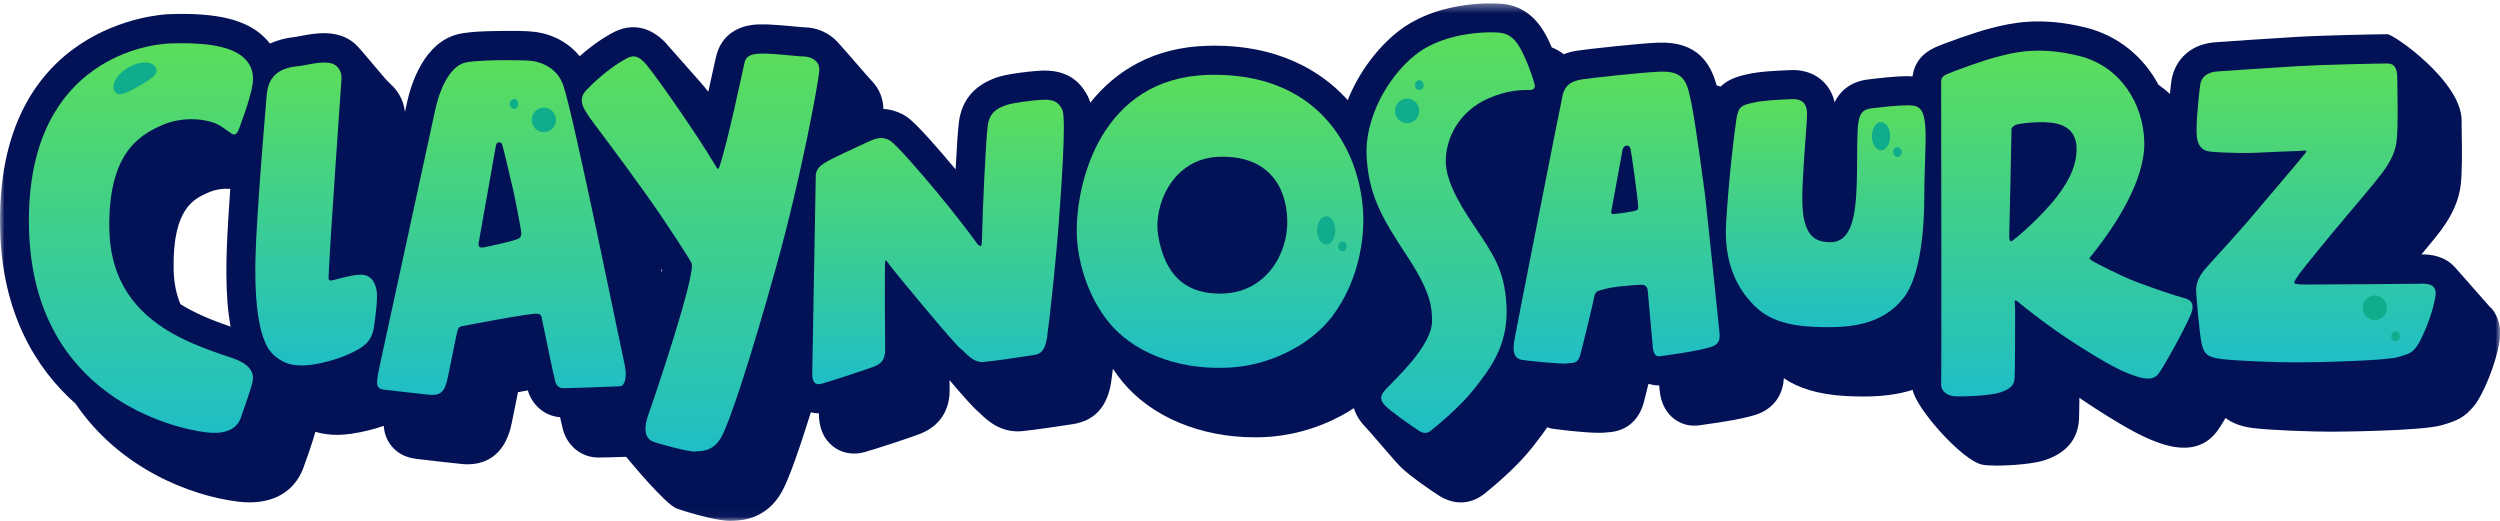
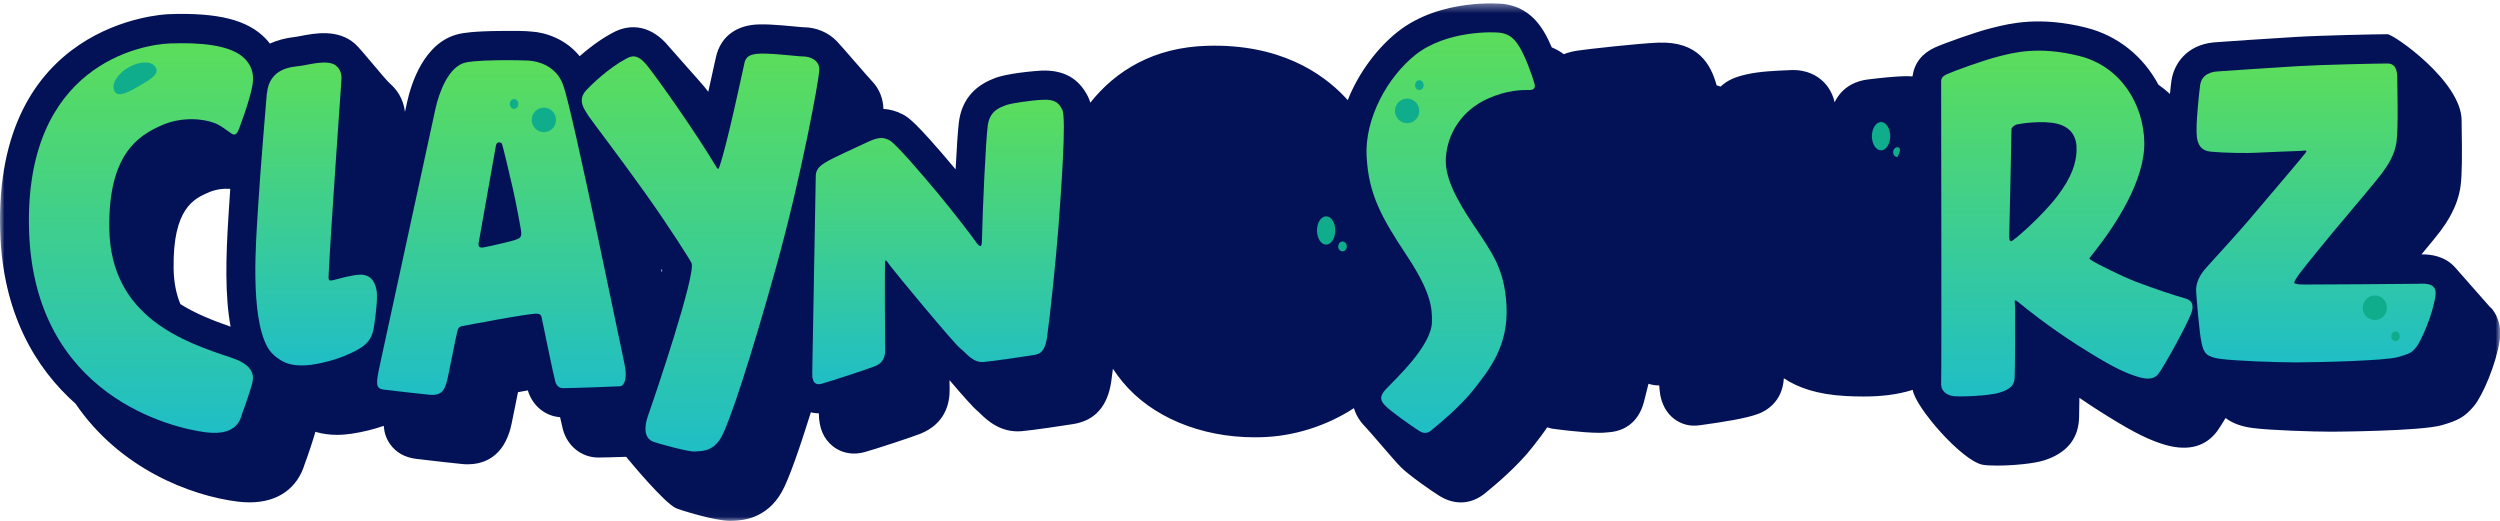
<svg xmlns="http://www.w3.org/2000/svg" width="283" height="59" viewBox="0 0 283 59" fill="none">
  <g clip-path="url(#clip0_5719_8269)">
    <mask id="mask0_5719_8269" style="mask-type:luminance" maskUnits="userSpaceOnUse" x="0" y="0" width="283" height="59">
      <path d="M283 0.367H0V58.971H283V0.367Z" fill="white" />
    </mask>
    <g mask="url(#mask0_5719_8269)">
      <path d="M281.932 34.829C281.047 33.83 278.367 30.78 277.921 30.277C276.735 28.947 275.123 28.789 274.113 28.795C275.063 27.651 275.981 26.539 276.263 26.149C276.892 25.282 278.203 23.489 278.537 21.055C278.714 19.784 278.714 17.449 278.661 14.333C278.661 14.009 278.655 13.764 278.655 13.638C278.655 9.225 270.961 3.873 270.259 3.873C269.139 3.873 262.749 4.005 259.852 4.184C257.441 4.329 251.149 4.74 250.586 4.799C247.499 5.11 246.096 7.24 245.808 9.126C245.762 9.41 245.703 9.979 245.638 10.634C245.225 10.257 244.792 9.907 244.333 9.589C242.636 6.4 239.739 4.025 236.128 3.125C230.892 1.815 227.517 2.662 225.702 3.112L225.433 3.178C223.715 3.595 220.013 4.931 219.062 5.362C217.568 6.036 216.71 7.141 216.493 8.65C216.31 8.636 216.133 8.623 215.936 8.623C214.547 8.623 212.535 8.861 211.454 8.994C210.327 9.126 208.616 9.662 207.679 11.574C207.423 10.449 206.873 9.702 206.388 9.232C205.732 8.597 204.566 7.856 202.698 7.935L202.443 7.948C200.994 8.008 199.192 8.081 197.724 8.418L197.586 8.451C196.465 8.703 195.515 9.086 194.775 9.801C194.63 9.748 194.48 9.702 194.323 9.662C193.674 7.3 192.239 4.66 187.729 4.826C185.423 4.918 179.57 5.573 178.508 5.739C177.951 5.825 177.46 5.964 177.021 6.136C176.601 5.818 176.149 5.56 175.664 5.368C175.389 4.726 175.088 4.111 174.786 3.608C173.639 1.703 172.165 0.697 170.159 0.439C170.087 0.433 163.088 -0.282 158.179 3.628C155.99 5.375 153.841 8.12 152.562 11.336C152.464 11.23 152.372 11.124 152.274 11.018C149.653 8.233 144.81 4.951 136.664 5.183C130.588 5.355 126.302 8.001 123.425 11.62C123.346 11.349 123.255 11.131 123.156 10.925C122.108 8.842 120.371 7.889 117.861 7.995C117.284 8.021 113.824 8.299 112.48 8.901L112.395 8.934C110.141 9.834 108.85 11.475 108.548 13.817C108.43 14.736 108.293 16.82 108.175 19.169L108.116 19.103C103.515 13.618 102.748 13.228 102.132 12.917C101.425 12.56 100.723 12.368 100.002 12.328C99.976 11.164 99.543 10.072 98.751 9.232C98.036 8.471 95.526 5.514 94.74 4.68C93.802 3.681 92.387 3.086 90.978 3.086C90.821 3.086 90.25 3.026 89.838 2.986C87.845 2.801 86.226 2.669 85.106 2.828C83.834 3 81.619 3.721 81.016 6.585V6.632C80.984 6.718 80.911 7.055 80.8 7.565C80.577 8.577 80.374 9.516 80.178 10.39C80 10.158 79.843 9.96 79.719 9.807C79.168 9.139 76.147 5.785 75.708 5.256C73.86 3.006 71.494 2.477 69.213 3.787C67.844 4.528 66.565 5.527 65.615 6.361C64.042 4.402 61.729 3.661 60.123 3.569C59.363 3.489 58.373 3.496 56.977 3.502C53.471 3.516 52.364 3.754 52.003 3.833C47.999 4.707 46.525 9.543 46.079 11.581C46.046 11.746 45.961 12.123 45.843 12.659C45.653 11.131 44.886 10.118 44.198 9.51C43.49 8.888 40.921 5.606 40.187 4.958C38.254 3.251 35.599 3.767 34.007 4.078C33.817 4.118 33.653 4.151 33.529 4.164L33.378 4.184C32.251 4.31 31.326 4.581 30.553 4.931C30.409 4.753 30.258 4.568 30.088 4.389C28.069 2.259 24.674 1.399 19.091 1.604C18.311 1.637 -0.695 2.596 0.02 26.202C0.295 35.371 3.945 41.617 8.553 45.699C13.527 53.01 21.509 56.119 26.949 56.787C27.401 56.84 27.84 56.867 28.259 56.867C31.431 56.867 33.679 55.305 34.525 52.434C34.833 51.64 35.508 49.609 35.691 48.914C35.691 48.901 35.691 48.894 35.698 48.881C36.53 49.133 37.376 49.225 38.149 49.225C38.732 49.225 39.27 49.172 39.742 49.106C41.104 48.908 42.35 48.583 43.438 48.206C43.49 48.921 43.693 49.616 44.159 50.277C44.827 51.223 45.823 51.786 47.121 51.944C49.539 52.229 51.282 52.427 52.311 52.526C52.501 52.546 52.705 52.56 52.927 52.56C54.467 52.56 56.663 51.977 57.652 48.947L57.672 48.894C57.823 48.444 57.967 47.743 58.341 45.858C58.432 45.408 58.537 44.885 58.636 44.396C59.035 44.323 59.402 44.257 59.75 44.191C60.267 45.917 61.696 47.101 63.4 47.227C63.551 47.909 63.662 48.392 63.728 48.636C64.245 50.522 65.851 51.792 67.726 51.792C68.348 51.792 69.62 51.752 70.884 51.713C71.35 52.289 75.197 56.926 76.527 57.528C76.966 57.727 80.905 58.964 82.655 58.964C82.746 58.964 82.838 58.964 82.917 58.951H83.035C83.959 58.904 86.757 58.792 88.507 55.669C89.333 54.2 90.578 50.542 91.79 46.678C92.079 46.744 92.367 46.791 92.669 46.791C92.675 46.791 92.682 46.791 92.695 46.791C92.695 48.431 93.232 49.688 94.288 50.522C94.982 51.065 95.801 51.342 96.679 51.342C97.053 51.342 97.44 51.289 97.826 51.19C98.973 50.886 103.417 49.417 104.19 49.099C106.982 47.968 107.533 45.699 107.5 43.998C107.5 43.78 107.493 43.443 107.486 43.033C108.941 44.746 110.252 46.228 110.724 46.585C110.803 46.651 110.881 46.731 110.967 46.817C111.707 47.538 113.254 49.027 115.678 48.808C117.068 48.683 120.653 48.14 121.328 48.028L121.426 48.014C123.916 47.644 125.385 46.016 125.797 43.165C125.856 42.775 125.915 42.292 125.981 41.743C126.315 42.252 126.682 42.748 127.075 43.225C130.339 47.181 135.903 49.503 142.024 49.503C142.221 49.503 142.424 49.503 142.627 49.496C146.409 49.43 150.197 48.206 153.264 46.202C153.48 46.943 153.906 47.664 154.542 48.306C155.066 48.835 157.805 52.11 158.553 52.857C159.451 53.77 162.085 55.61 163.003 56.172C163.461 56.45 164.313 56.873 165.368 56.873C166.26 56.873 167.295 56.575 168.344 55.643C169.123 55.008 171.804 52.778 173.488 50.601L173.679 50.357C174.13 49.775 174.642 49.119 175.146 48.372C175.435 48.471 175.658 48.517 175.743 48.53C175.782 48.53 179.02 48.994 181.012 48.994C181.359 48.994 181.674 48.981 181.923 48.947H181.956C184.8 48.795 185.757 46.758 186.078 45.553C186.183 45.15 186.386 44.356 186.609 43.443C186.996 43.568 187.408 43.635 187.821 43.628C187.841 43.866 187.854 44.038 187.861 44.098C188.005 45.864 188.804 46.85 189.447 47.366C190.279 48.028 191.321 48.306 192.389 48.14C192.461 48.127 192.592 48.114 192.776 48.087C195.201 47.75 197.639 47.366 199.028 46.85C199.906 46.526 201.774 45.507 201.931 42.821C203.524 43.88 205.699 44.66 208.99 44.832C209.632 44.865 210.287 44.885 210.949 44.885C212.811 44.885 214.717 44.706 216.52 44.131C216.808 46.103 222.064 52.13 224.417 52.606C224.751 52.672 225.334 52.705 226.035 52.705C227.759 52.705 230.191 52.5 231.41 52.11C233.847 51.322 235.165 49.807 235.335 47.591C235.348 47.452 235.368 47.128 235.388 45.031C236.043 45.481 236.731 45.944 237.446 46.4C240.867 48.577 242.734 49.576 244.589 50.198C247.414 51.151 249.55 50.694 250.959 48.842C251.188 48.537 251.536 47.988 251.935 47.32C252.715 47.915 253.725 48.286 255.003 48.451C256.942 48.709 261.884 48.868 263.929 48.868C264.027 48.868 274.054 48.815 276.4 48.134C278.216 47.611 278.996 47.227 280.051 45.964C281.047 44.773 282.567 41.193 282.967 38.527C283.256 36.595 282.463 35.371 281.964 34.809L281.932 34.829ZM19.654 30.396C19.549 23.549 21.994 22.484 23.613 21.782C24.511 21.392 25.389 21.332 26.064 21.379C25.998 22.279 25.946 23.099 25.907 23.774C25.893 24.018 25.874 24.296 25.854 24.614C25.572 29.027 25.448 33.453 26.103 36.979C24 36.251 22.053 35.457 20.421 34.425C19.949 33.281 19.674 31.958 19.654 30.403V30.396ZM74.836 30.423C74.882 30.495 74.921 30.562 74.96 30.621C74.948 30.687 74.935 30.753 74.921 30.826C74.895 30.694 74.862 30.555 74.836 30.423Z" fill="#031256" />
      <path d="M247.315 33.764C246.175 33.446 243.907 32.699 241.849 31.918C240.172 31.283 237.236 29.788 236.895 29.556C236.554 29.325 236.548 29.338 236.528 29.265C236.515 29.206 236.718 28.981 237.006 28.617C239.53 25.421 242.819 20.393 242.734 16.099C242.649 11.806 240.087 7.512 235.362 6.334C230.636 5.15 227.759 6.017 226.226 6.394C224.686 6.771 221.186 8.034 220.419 8.385C219.652 8.729 219.737 9.047 219.737 9.622C219.737 11.065 219.797 42.298 219.737 43.337C219.679 44.376 220.478 44.72 221.048 44.833C221.618 44.945 225.151 44.833 226.402 44.429C227.654 44.025 227.995 43.562 228.054 42.815C228.113 42.067 228.113 35.901 228.113 35.034C228.113 34.445 228.021 34.075 228.087 34.029C228.159 33.969 228.283 34.029 228.67 34.359C229.024 34.664 231.888 36.979 235.178 39.07C238.71 41.319 240.244 42.067 241.613 42.53C242.807 42.933 243.757 43.079 244.347 42.298C245.002 41.432 247.342 37.184 247.99 35.616C248.561 34.234 247.814 33.903 247.335 33.77L247.315 33.764ZM235.073 17.026C235.014 18.474 234.542 20.036 232.884 22.212C231.16 24.475 227.857 27.353 227.661 27.313C227.464 27.274 227.425 27.022 227.445 26.665C227.464 26.308 227.7 15.133 227.7 14.637C227.7 14.439 227.949 14.24 228.211 14.121C228.473 14.002 231.259 13.598 232.878 14.009C234.503 14.412 235.132 15.563 235.066 17.032L235.073 17.026Z" fill="url(#paint0_linear_5719_8269)" />
      <path d="M248.659 14.095C248.659 15.133 248.443 16.993 250.238 17.165C252.034 17.337 254.596 17.337 255.193 17.297C255.789 17.251 260.147 17.098 260.488 17.079C260.849 17.059 261.032 16.993 261.078 17.098C261.124 17.224 260.79 17.509 260.573 17.813C260.357 18.117 255.448 23.866 254.511 24.985C253.574 26.103 250.409 29.563 249.943 30.085C249.472 30.602 248.521 31.627 248.606 33.01C248.659 33.87 248.96 37.648 249.216 38.819C249.472 39.983 249.773 40.419 251.392 40.631C253.017 40.849 257.67 41.022 259.892 41.022C262.113 41.022 269.971 40.849 271.466 40.419C272.96 39.989 273.045 39.857 273.517 39.295C273.989 38.733 275.352 35.795 275.693 33.506C275.909 32.077 274.709 32.077 273.726 32.123C273.078 32.15 261.681 32.209 260.96 32.209C260.239 32.209 259.807 32.163 259.721 32.037C259.636 31.912 260.036 31.356 260.318 30.959C260.744 30.357 264.243 26.076 265.141 25.038C265.875 24.184 269.158 20.274 269.624 19.632C270.22 18.812 271.079 17.601 271.288 16.047C271.505 14.492 271.374 9.821 271.374 9.087C271.374 8.352 271.374 7.188 270.266 7.188C269.158 7.188 262.88 7.32 260.062 7.492C257.244 7.664 251.352 8.054 250.927 8.094C250.5 8.14 249.262 8.293 249.058 9.622C248.934 10.443 248.659 13.539 248.659 14.101V14.095Z" fill="url(#paint1_linear_5719_8269)" />
      <path d="M18.311 14.181C15.532 15.391 12.249 17.595 12.373 25.891C12.53 35.934 20.873 38.726 26.208 40.499C29.085 41.452 28.685 42.874 28.515 43.522C28.345 44.171 27.591 46.387 27.434 46.751C27.276 47.115 27.093 49.404 23.331 48.941C19.576 48.478 3.86 44.879 3.29 26.089C2.726 7.313 16.05 5.037 19.235 4.918C22.427 4.806 26.156 5.004 27.755 6.691C29.177 8.187 28.548 9.907 28.194 11.223C27.919 12.242 27.427 13.559 27.125 14.399C26.929 14.961 26.791 15.2 26.496 15.233C26.201 15.266 25.31 14.313 24.281 13.923C23.062 13.46 20.657 13.155 18.304 14.181H18.311Z" fill="url(#paint2_linear_5719_8269)" />
      <path d="M30.206 10.568C30.206 10.568 29.406 19.989 29.183 23.965C29.013 26.969 28.253 35.709 30.297 39.328C30.612 39.883 31.176 40.459 32.054 40.929C32.893 41.372 34.079 41.458 35.278 41.286C38.3 40.849 40.403 39.698 41.032 39.242C41.773 38.693 42.173 38.091 42.343 36.939C42.573 35.385 42.756 33.658 42.638 32.937C42.514 32.202 42.173 31.091 40.81 31.091C39.944 31.091 38.365 31.554 37.762 31.7C37.251 31.825 37.264 31.693 37.225 31.627C37.185 31.561 37.185 31.395 37.212 30.919C37.454 25.878 38.614 9.668 38.647 9.08C38.66 8.835 38.745 8.054 38.077 7.465C37.166 6.658 34.885 7.353 33.974 7.465C33.063 7.578 30.494 7.67 30.219 10.575L30.206 10.568Z" fill="url(#paint3_linear_5719_8269)" />
      <path d="M70.707 41.273C70.367 39.818 64.901 12.877 63.76 9.649C62.62 6.42 58.747 6.903 59.874 6.883C61.001 6.864 54.651 6.652 52.711 7.075C50.778 7.499 49.696 10.489 49.297 12.302C48.897 14.115 43.012 41.273 43.012 41.273C42.514 43.556 42.527 43.992 43.49 44.111C44.46 44.224 47.134 44.541 48.615 44.687C50.096 44.833 50.325 43.992 50.548 43.304C50.752 42.682 51.505 38.468 51.82 37.337C51.84 37.27 51.918 37.125 51.964 37.085C52.016 37.039 52.075 36.953 52.357 36.907C52.842 36.821 59.815 35.471 60.765 35.511C60.864 35.511 60.943 35.524 61.001 35.537C61.074 35.557 61.264 35.696 61.29 35.822C61.604 37.33 62.64 42.398 62.862 43.211C62.994 43.688 63.354 43.939 63.702 43.939C64.927 43.939 69.272 43.767 70.183 43.727C70.694 43.708 71.042 42.728 70.701 41.273H70.707ZM58.524 27.082C58.242 27.241 55.811 27.803 54.769 28.001C54.009 28.147 54.153 27.618 54.245 27.155C54.349 26.592 56.139 16.477 56.139 16.477C56.224 15.96 56.735 16.099 56.82 16.278C56.905 16.45 57.646 19.559 58.039 21.286C58.491 23.278 58.819 25.209 58.956 25.931C59.153 26.969 58.747 26.963 58.531 27.082H58.524Z" fill="url(#paint4_linear_5719_8269)" />
      <path d="M66.382 10.191C66.965 9.569 68.885 7.71 70.825 6.678C71.507 6.275 72.182 6.109 73.217 7.373C74.286 8.67 78.67 14.849 81.043 18.825C81.147 18.997 81.2 19.123 81.285 19.103C81.37 19.09 81.403 18.957 81.449 18.838C82.327 16.317 84.097 7.889 84.208 7.426C84.326 6.949 84.32 6.275 85.578 6.103C86.829 5.931 90.244 6.394 90.984 6.394C91.725 6.394 92.806 6.843 92.747 7.948C92.688 9.1 90.755 19.817 87.852 30.251C85.027 40.393 82.615 47.77 81.645 49.497C80.675 51.223 79.253 51.051 78.631 51.111C78.002 51.17 74.358 50.191 73.847 49.959C73.335 49.728 72.66 49.027 73.388 46.963C74.188 44.713 78.795 31.058 78.283 29.788C78.159 29.477 75.78 25.712 73.1 21.948C70.157 17.806 66.933 13.612 66.664 13.188C66.153 12.381 65.294 11.342 66.382 10.191Z" fill="url(#paint5_linear_5719_8269)" />
      <path d="M92.347 19.817C92.347 19.817 91.948 41.829 91.948 42.179C91.948 42.53 91.889 43.734 92.97 43.45C94.052 43.158 98.377 41.723 98.947 41.491C99.517 41.26 100.225 40.922 100.199 39.533C100.173 38.005 100.14 29.907 100.199 29.622C100.258 29.338 100.31 29.45 100.769 30.085C101.228 30.721 107.998 38.904 108.686 39.421C109.367 39.937 110.108 41.095 111.36 40.975C112.611 40.863 116.085 40.34 116.767 40.228C117.448 40.115 118.241 40.162 118.53 38.15C118.883 35.669 119.552 29.232 119.827 25.56C120.096 21.888 120.738 13.387 120.253 12.421C119.827 11.574 119.329 11.237 118.018 11.296C116.707 11.356 114.316 11.7 113.804 11.931C113.293 12.163 112.041 12.447 111.812 14.234C111.582 16.02 111.242 23.397 111.157 27.168C111.157 27.168 111.157 27.743 111.045 27.829C110.934 27.915 110.704 27.743 110.416 27.313C110.128 26.883 107.972 24.045 106.058 21.749C104.21 19.533 101.359 16.218 100.677 15.874C100.094 15.583 99.57 15.444 98.344 16.02C97.119 16.596 94.274 17.866 93.448 18.382C92.623 18.898 92.426 19.215 92.341 19.824L92.347 19.817Z" fill="url(#paint6_linear_5719_8269)" />
      <path d="M154.705 17.74C154.928 22.014 156.416 24.654 159.201 28.861C161.993 33.069 162.104 34.796 162.104 36.351C162.104 39.116 158.002 42.861 156.868 44.071C156.088 44.899 156.278 45.388 156.849 45.964C157.419 46.539 159.68 48.173 160.682 48.795C161.521 49.311 161.993 48.736 162.275 48.504C162.557 48.273 165.316 46.036 166.889 44.012C168.54 41.882 170.788 39.182 170.533 34.558C170.303 30.469 168.993 28.736 166.83 25.507C164.824 22.517 163.533 20.062 163.671 17.872C163.841 15.081 165.519 12.487 168.37 11.19C170.624 10.165 172.296 10.185 173.207 10.185C173.547 10.185 173.842 9.98 173.718 9.523C173.403 8.372 172.636 6.354 172.007 5.315C171.299 4.138 170.638 3.82 169.759 3.701C169.025 3.602 163.697 3.443 160.224 6.208C157.111 8.689 154.47 13.354 154.699 17.733L154.705 17.74Z" fill="url(#paint7_linear_5719_8269)" />
-       <path d="M194.617 37.389C194.572 36.847 193.162 23.344 193.038 22.305C192.907 21.266 192.009 14.518 191.544 12.103C191.019 9.377 190.79 7.995 187.887 8.114C185.75 8.2 180.062 8.835 179.033 8.994C177.637 9.212 177.125 9.841 176.896 10.767C176.726 11.461 171.66 37.158 171.431 38.488C171.227 39.678 171.319 40.565 172.282 40.737C172.787 40.83 176.896 41.253 177.407 41.141C177.919 41.028 178.58 41.306 178.889 40.161C179.288 38.666 180.356 34.227 180.429 33.764C180.501 33.288 180.684 33.023 180.855 32.957C181.156 32.844 182.008 32.573 183.201 32.441C184.197 32.328 185.521 32.229 185.777 32.229C186.032 32.229 186.458 32.275 186.524 32.897C186.582 33.479 187.054 38.772 187.1 39.295C187.146 39.811 187.317 40.419 187.867 40.333C188.418 40.247 192.415 39.751 193.87 39.209C194.853 38.838 194.663 37.932 194.617 37.396V37.389ZM184.924 23.906C184.728 23.959 183.273 24.184 182.664 24.23C182.336 24.257 182.362 24.052 182.441 23.694C182.506 23.397 183.673 16.933 183.673 16.933C183.863 16.318 184.472 16.357 184.584 16.873C184.695 17.389 185.324 21.948 185.416 23.006C185.481 23.8 185.436 23.761 184.924 23.899V23.906Z" fill="url(#paint8_linear_5719_8269)" />
-       <path d="M196.538 13.651C196.256 15.55 195.686 20.393 195.397 25.236C195.148 29.49 196.478 32.097 197.789 33.704C199.1 35.319 200.752 36.761 205.136 36.986C209.52 37.218 213.099 36.761 215.497 33.704C217.49 31.171 217.83 25.461 217.83 22.292C217.83 19.123 218.073 15.894 217.942 14.28C217.771 12.15 217.142 11.918 215.949 11.918C214.757 11.918 212.817 12.15 211.847 12.262C210.877 12.375 210.425 12.838 210.307 14.393C210.195 15.947 210.248 18.369 210.195 20.446C210.084 24.402 209.658 27.505 207.063 27.419C205.352 27.36 204.671 26.553 204.271 25.057C203.845 23.45 204.074 20.678 204.159 19.063C204.271 16.873 204.559 13.817 204.559 12.897C204.559 11.978 204.219 11.171 202.849 11.223C201.479 11.283 199.716 11.336 198.465 11.627C197.213 11.918 196.78 11.945 196.531 13.645L196.538 13.651Z" fill="url(#paint9_linear_5719_8269)" />
-       <path d="M154.299 23.886C153.814 16.496 148.971 8.14 136.775 8.478C124.729 8.815 121.806 20.479 121.891 26.38C121.931 29.225 122.979 33.413 125.574 36.556C128.17 39.698 132.875 41.782 138.551 41.637C143.447 41.551 148.244 39.156 150.754 35.881C153.729 31.997 154.509 27.108 154.299 23.886ZM138.354 33.234C133.229 33.36 131.656 29.913 131.099 26.625C130.549 23.357 132.665 17.912 138.02 17.747C143.525 17.575 145.622 21.061 145.72 24.918C145.825 28.861 143.178 33.148 138.348 33.228L138.354 33.234Z" fill="url(#paint10_linear_5719_8269)" />
      <path d="M61.565 14.961C62.325 14.961 62.941 14.339 62.941 13.572C62.941 12.805 62.325 12.183 61.565 12.183C60.805 12.183 60.189 12.805 60.189 13.572C60.189 14.339 60.805 14.961 61.565 14.961Z" fill="#10AD8C" />
      <path d="M58.19 12.322C58.458 12.322 58.675 12.073 58.675 11.766C58.675 11.459 58.458 11.21 58.19 11.21C57.922 11.21 57.705 11.459 57.705 11.766C57.705 12.073 57.922 12.322 58.19 12.322Z" fill="#10AD8C" />
      <path d="M17.623 7.624C18.049 8.365 17.125 8.934 15.84 9.682C14.556 10.43 13.396 11.078 12.97 10.337C12.544 9.596 13.245 8.385 14.53 7.638C15.814 6.89 17.203 6.883 17.623 7.624Z" fill="#10AD8C" />
      <path d="M150.118 27.69C150.69 27.69 151.153 26.974 151.153 26.089C151.153 25.205 150.69 24.488 150.118 24.488C149.546 24.488 149.083 25.205 149.083 26.089C149.083 26.974 149.546 27.69 150.118 27.69Z" fill="#10AD8C" />
      <path d="M151.973 28.451C152.241 28.451 152.458 28.203 152.458 27.896C152.458 27.589 152.241 27.34 151.973 27.34C151.705 27.34 151.488 27.589 151.488 27.896C151.488 28.203 151.705 28.451 151.973 28.451Z" fill="#10AD8C" />
      <path d="M212.935 17.019C213.507 17.019 213.97 16.302 213.97 15.418C213.97 14.534 213.507 13.817 212.935 13.817C212.363 13.817 211.899 14.534 211.899 15.418C211.899 16.302 212.363 17.019 212.935 17.019Z" fill="#10AD8C" />
-       <path d="M214.79 17.78C215.057 17.78 215.274 17.531 215.274 17.224C215.274 16.917 215.057 16.668 214.79 16.668C214.522 16.668 214.305 16.917 214.305 17.224C214.305 17.531 214.522 17.78 214.79 17.78Z" fill="#10AD8C" />
+       <path d="M214.79 17.78C215.274 16.917 215.057 16.668 214.79 16.668C214.522 16.668 214.305 16.917 214.305 17.224C214.305 17.531 214.522 17.78 214.79 17.78Z" fill="#10AD8C" />
      <path d="M268.831 36.225C269.591 36.225 270.207 35.603 270.207 34.836C270.207 34.068 269.591 33.446 268.831 33.446C268.071 33.446 267.455 34.068 267.455 34.836C267.455 35.603 268.071 36.225 268.831 36.225Z" fill="#10AD8C" />
      <path d="M271.177 38.627C271.445 38.627 271.662 38.378 271.662 38.071C271.662 37.764 271.445 37.515 271.177 37.515C270.909 37.515 270.692 37.764 270.692 38.071C270.692 38.378 270.909 38.627 271.177 38.627Z" fill="#10AD8C" />
      <path d="M159.287 13.943C160.047 13.943 160.663 13.32 160.663 12.553C160.663 11.786 160.047 11.164 159.287 11.164C158.527 11.164 157.91 11.786 157.91 12.553C157.91 13.32 158.527 13.943 159.287 13.943Z" fill="#10AD8C" />
      <path d="M160.669 10.191C160.937 10.191 161.154 9.943 161.154 9.636C161.154 9.329 160.937 9.08 160.669 9.08C160.402 9.08 160.185 9.329 160.185 9.636C160.185 9.943 160.402 10.191 160.669 10.191Z" fill="#10AD8C" />
    </g>
  </g>
  <defs>
    <linearGradient id="paint0_linear_5719_8269" x1="233.974" y1="2.589" x2="233.974" y2="46.315" gradientUnits="userSpaceOnUse">
      <stop stop-color="#60E052" />
      <stop offset="1" stop-color="#1DBDCA" />
    </linearGradient>
    <linearGradient id="paint1_linear_5719_8269" x1="262.169" y1="4.469" x2="262.169" y2="42.268" gradientUnits="userSpaceOnUse">
      <stop stop-color="#60E052" />
      <stop offset="1" stop-color="#1DBDCA" />
    </linearGradient>
    <linearGradient id="paint2_linear_5719_8269" x1="15.966" y1="1.349" x2="15.966" y2="50.627" gradientUnits="userSpaceOnUse">
      <stop stop-color="#60E052" />
      <stop offset="1" stop-color="#1DBDCA" />
    </linearGradient>
    <linearGradient id="paint3_linear_5719_8269" x1="35.794" y1="4.326" x2="35.794" y2="42.632" gradientUnits="userSpaceOnUse">
      <stop stop-color="#60E052" />
      <stop offset="1" stop-color="#1DBDCA" />
    </linearGradient>
    <linearGradient id="paint4_linear_5719_8269" x1="56.771" y1="3.769" x2="56.771" y2="46.099" gradientUnits="userSpaceOnUse">
      <stop stop-color="#60E052" />
      <stop offset="1" stop-color="#1DBDCA" />
    </linearGradient>
    <linearGradient id="paint5_linear_5719_8269" x1="79.312" y1="2.445" x2="79.312" y2="52.773" gradientUnits="userSpaceOnUse">
      <stop stop-color="#60E052" />
      <stop offset="1" stop-color="#1DBDCA" />
    </linearGradient>
    <linearGradient id="paint6_linear_5719_8269" x1="106.198" y1="8.702" x2="106.198" y2="44.679" gradientUnits="userSpaceOnUse">
      <stop stop-color="#60E052" />
      <stop offset="1" stop-color="#1DBDCA" />
    </linearGradient>
    <linearGradient id="paint7_linear_5719_8269" x1="164.222" y1="0.015" x2="164.222" y2="50.674" gradientUnits="userSpaceOnUse">
      <stop stop-color="#60E052" />
      <stop offset="1" stop-color="#1DBDCA" />
    </linearGradient>
    <linearGradient id="paint8_linear_5719_8269" x1="183.01" y1="5.451" x2="183.01" y2="42.377" gradientUnits="userSpaceOnUse">
      <stop stop-color="#60E052" />
      <stop offset="1" stop-color="#1DBDCA" />
    </linearGradient>
    <linearGradient id="paint9_linear_5719_8269" x1="206.681" y1="9.147" x2="206.681" y2="37.988" gradientUnits="userSpaceOnUse">
      <stop stop-color="#60E052" />
      <stop offset="1" stop-color="#1DBDCA" />
    </linearGradient>
    <linearGradient id="paint10_linear_5719_8269" x1="138.121" y1="5.802" x2="138.121" y2="42.866" gradientUnits="userSpaceOnUse">
      <stop stop-color="#60E052" />
      <stop offset="1" stop-color="#1DBDCA" />
    </linearGradient>
    <clipPath id="clip0_5719_8269">
      <rect width="283" height="59" fill="white" />
    </clipPath>
  </defs>
</svg>